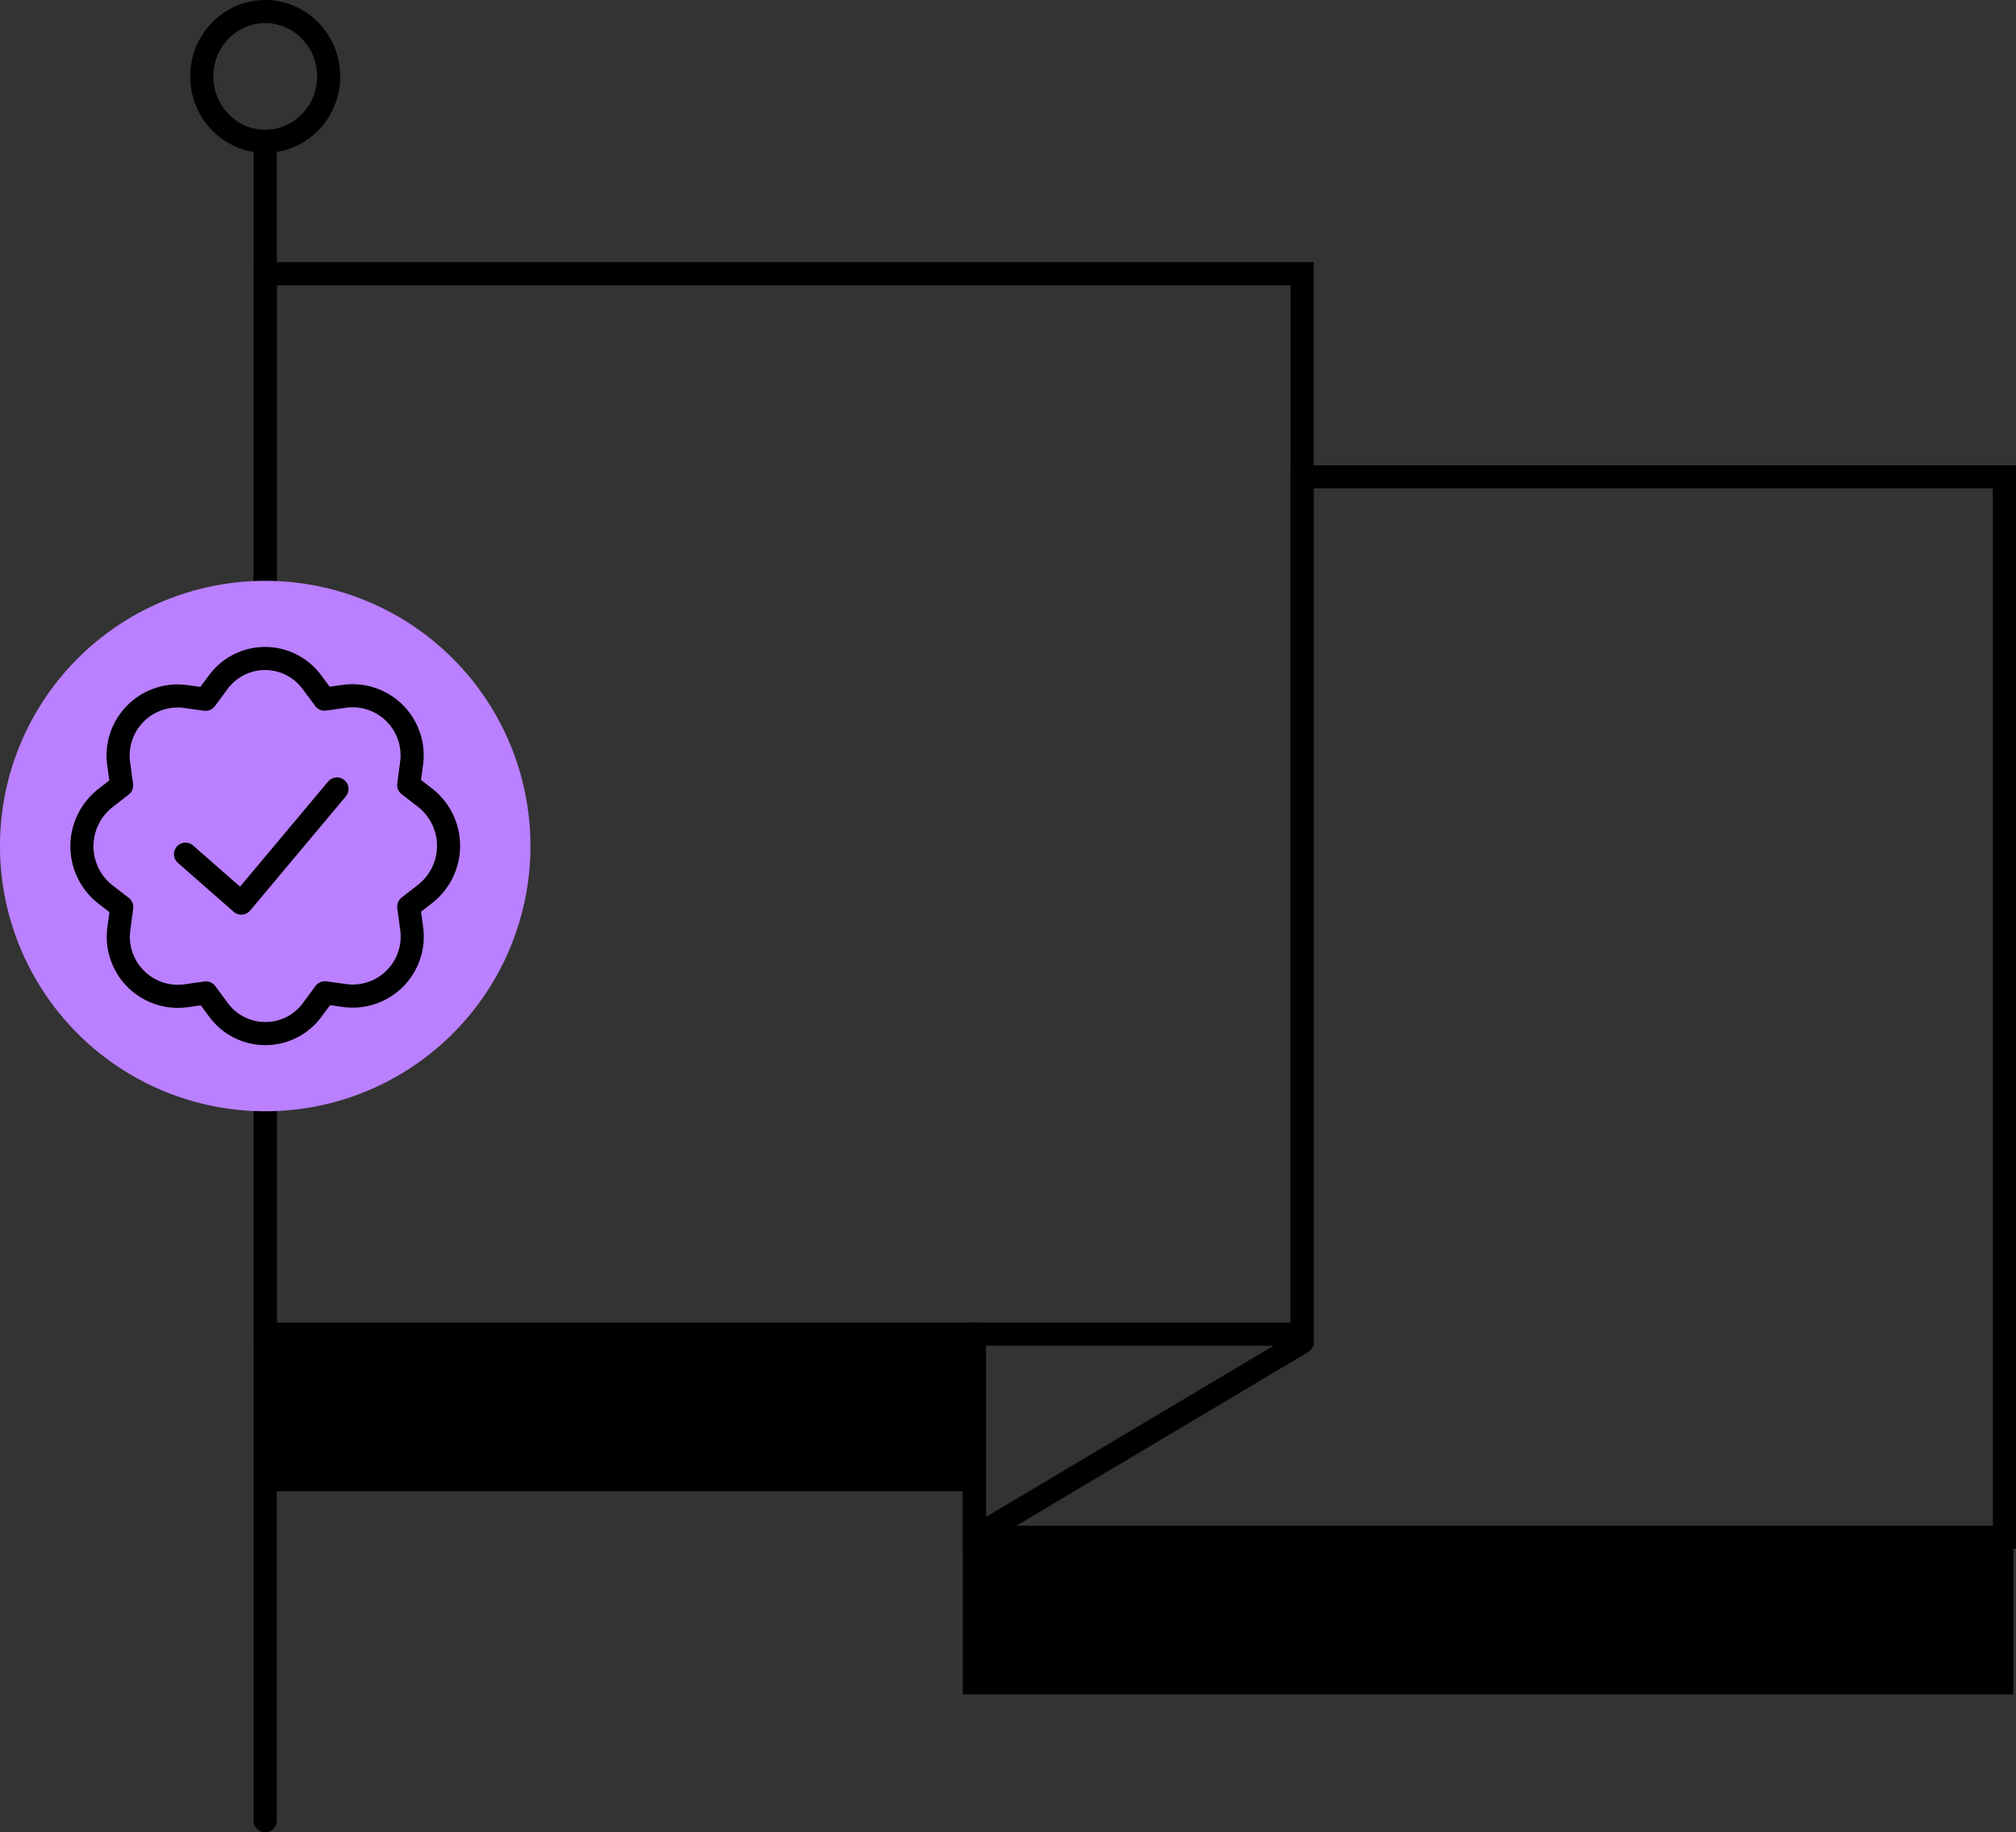
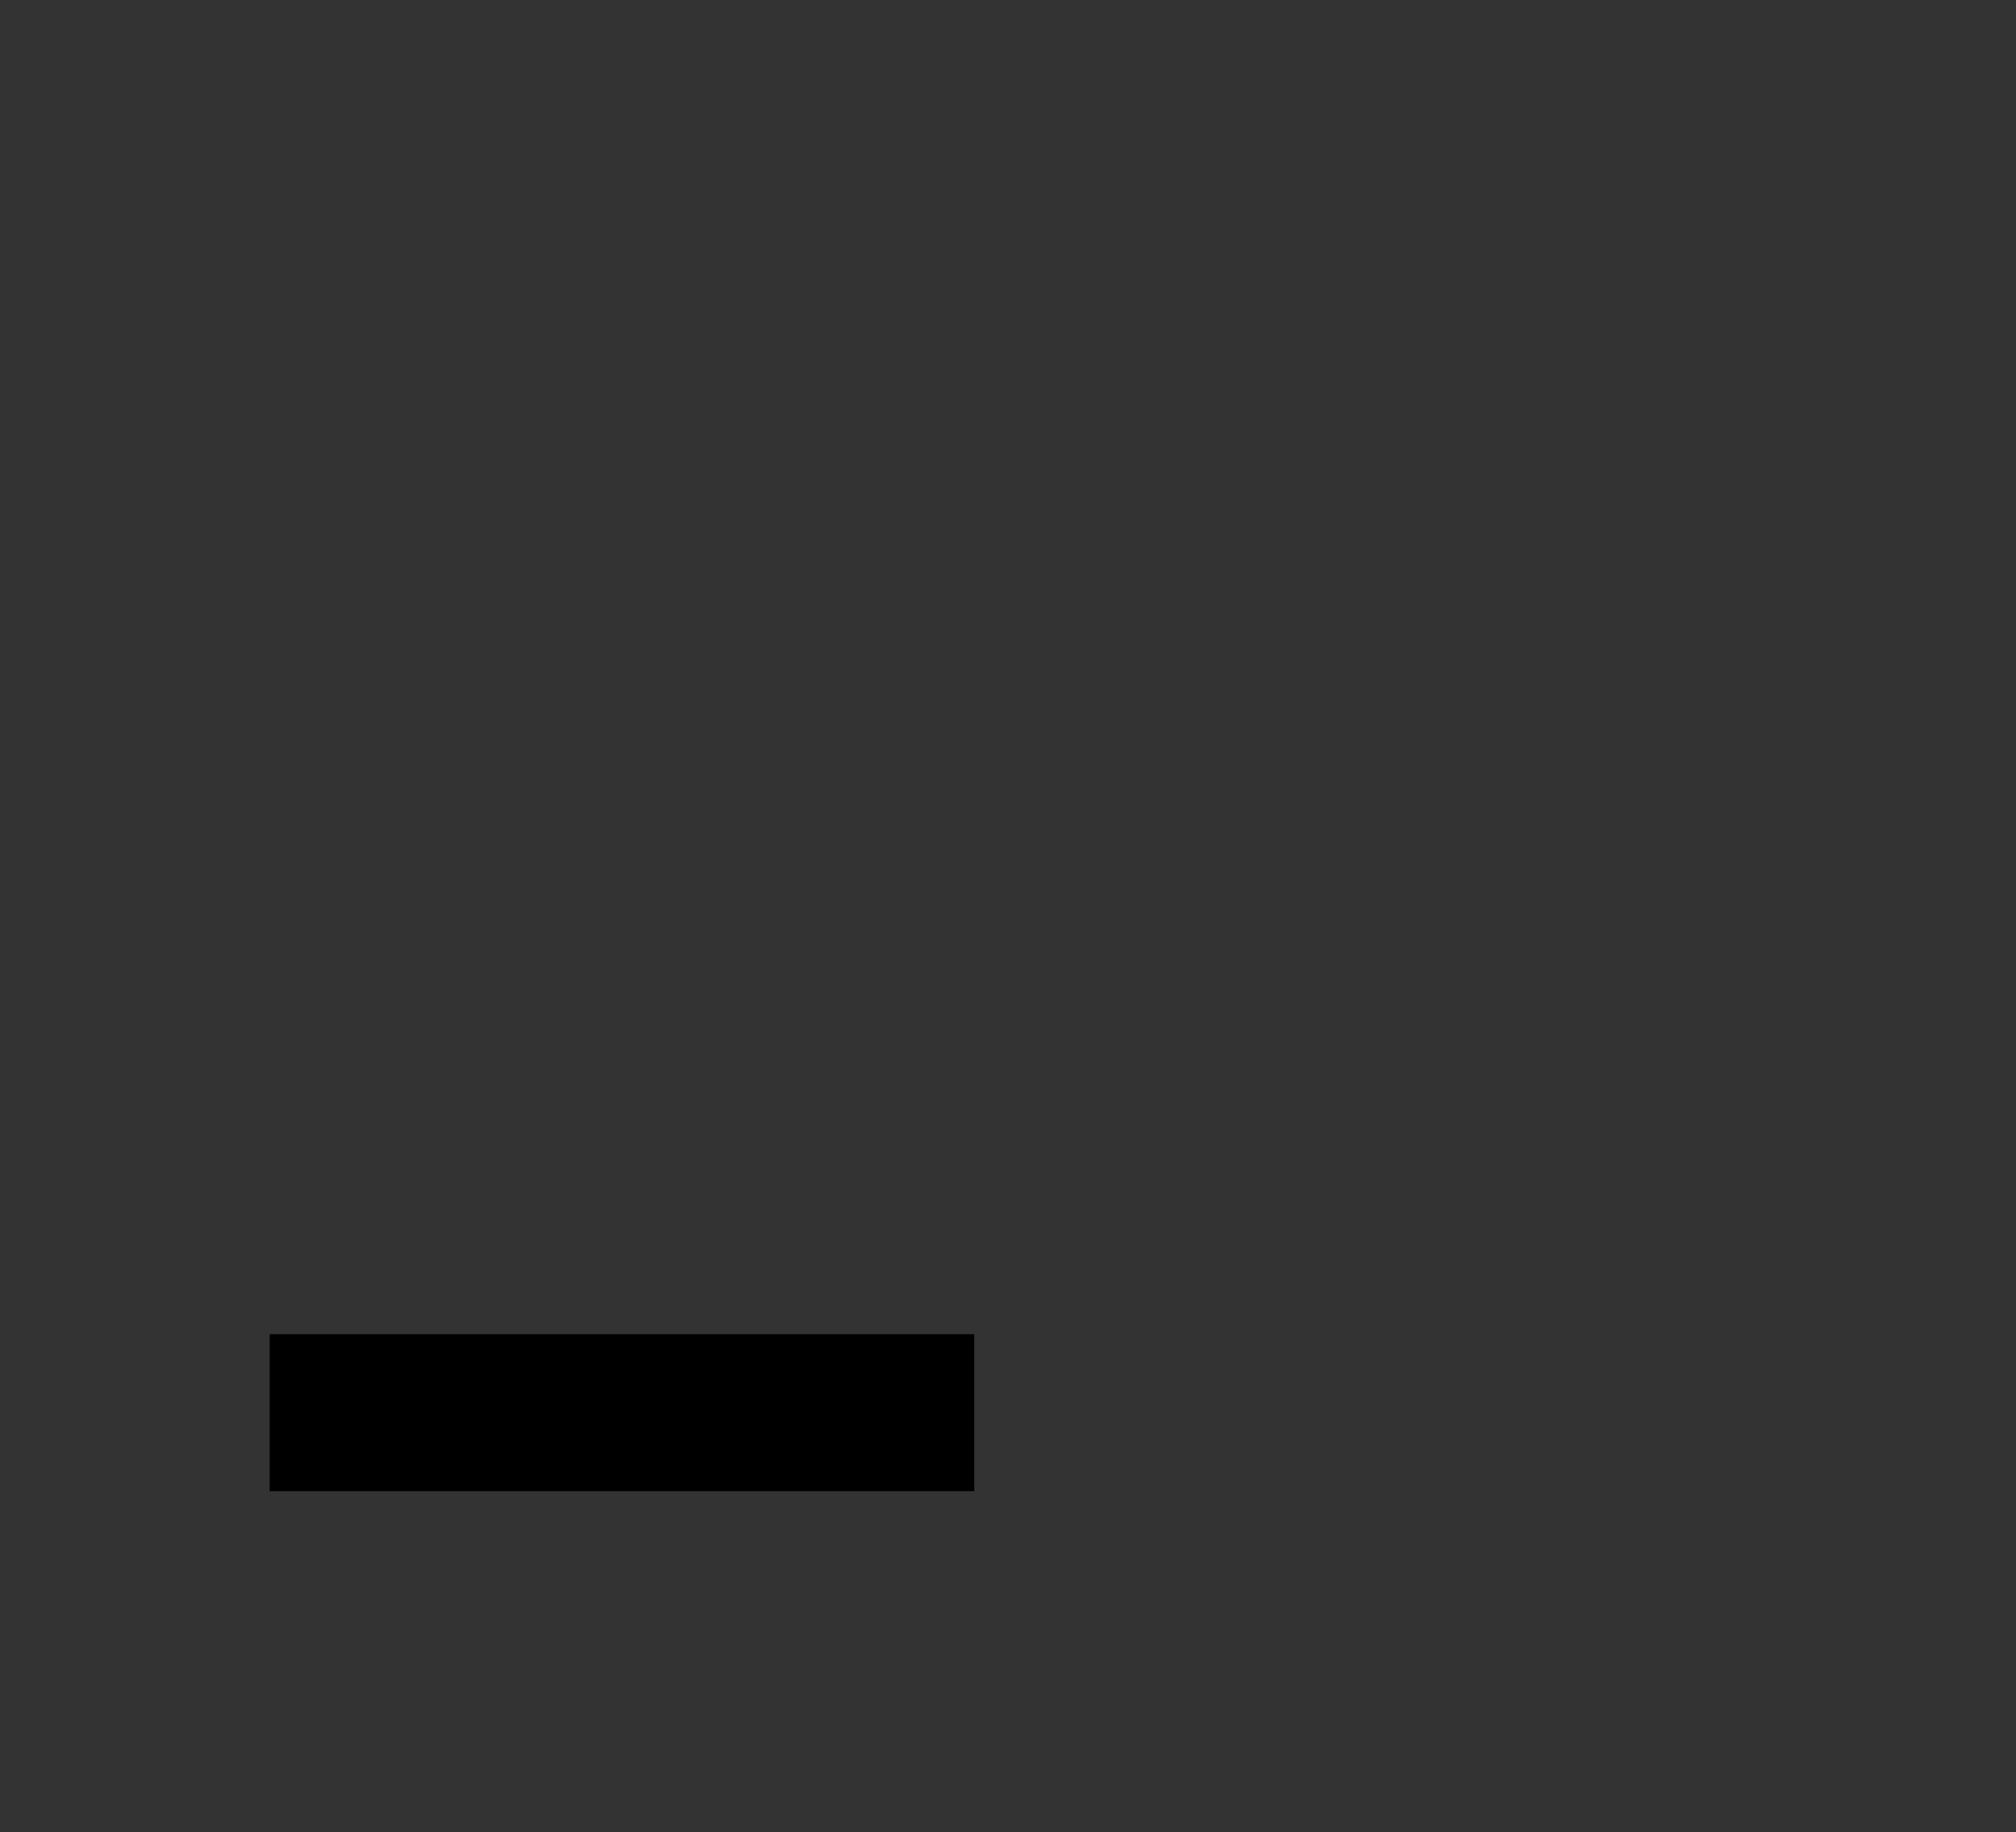
<svg xmlns="http://www.w3.org/2000/svg" width="87.264" height="79.319" viewBox="0 0 87.264 79.319">
  <rect x="0" y="0" width="87.264" height="79.319" fill="#333333" stroke="none" />
  <defs>
    <clipPath id="clip-path">
-       <rect id="Rectangle_2041" data-name="Rectangle 2041" width="87.264" height="79.319" transform="translate(0 0)" fill="none" />
-     </clipPath>
+       </clipPath>
  </defs>
  <g id="icon-branding" transform="translate(0 0)">
    <rect id="Rectangle_2038" data-name="Rectangle 2038" width="30.5" height="6.797" transform="translate(11.672 57.755)" />
    <path id="Tracé_2366" data-name="Tracé 2366" d="M11.48,78.818v0Z" fill="#f1e8ff" />
    <g id="Groupe_3381" data-name="Groupe 3381">
      <g id="Groupe_3380" data-name="Groupe 3380" clip-path="url(#clip-path)">
-         <line id="Ligne_809" data-name="Ligne 809" y2="72.444" transform="translate(11.48 6.375)" fill="none" stroke="#000" stroke-linecap="round" stroke-width="1" />
-         <ellipse id="Ellipse_756" data-name="Ellipse 756" cx="2.746" cy="2.808" rx="2.746" ry="2.808" transform="translate(8.734 0.5)" fill="none" stroke="#000" stroke-linecap="round" stroke-width="1" />
        <rect id="Rectangle_2039" data-name="Rectangle 2039" width="44.886" height="45.906" transform="translate(11.48 11.849)" fill="none" stroke="#000" stroke-linecap="round" stroke-width="1" />
        <path id="Tracé_2367" data-name="Tracé 2367" d="M56.367,58.1,42.173,66.549V57.755" fill="none" stroke="#000" stroke-linecap="round" stroke-linejoin="round" stroke-width="1" />
        <rect id="Rectangle_2040" data-name="Rectangle 2040" width="45.478" height="6.797" transform="translate(41.673 66.549)" />
-         <path id="Tracé_2368" data-name="Tracé 2368" d="M42.172,57.755v8.793H86.764V20.642h-30.4V57.755" fill="none" stroke="#000" stroke-linecap="round" stroke-width="1" />
        <path id="Tracé_2369" data-name="Tracé 2369" d="M22.961,36.624a11.481,11.481,0,1,1-11.48-11.48,11.48,11.48,0,0,1,11.48,11.48" fill="#ba80ff" />
-         <path id="Tracé_2370" data-name="Tracé 2370" d="M5.264,34l-.123-.909A2.579,2.579,0,0,1,8.01,30.148l.889.124.542-.732a2.516,2.516,0,0,1,4.063-.005l.543.73.888-.126a2.58,2.58,0,0,1,2.877,2.936l-.121.908.715.554a2.643,2.643,0,0,1,0,4.156l-.714.555.123.909A2.578,2.578,0,0,1,14.95,43.1l-.888-.123-.541.731a2.517,2.517,0,0,1-4.064.006l-.542-.731-.889.126a2.579,2.579,0,0,1-2.877-2.935l.121-.909-.715-.553a2.644,2.644,0,0,1,0-4.156Z" fill="none" stroke="#000" stroke-linecap="round" stroke-linejoin="round" stroke-width="1" />
+         <path id="Tracé_2370" data-name="Tracé 2370" d="M5.264,34l-.123-.909A2.579,2.579,0,0,1,8.01,30.148l.889.124.542-.732a2.516,2.516,0,0,1,4.063-.005l.543.73.888-.126a2.58,2.58,0,0,1,2.877,2.936a2.643,2.643,0,0,1,0,4.156l-.714.555.123.909A2.578,2.578,0,0,1,14.95,43.1l-.888-.123-.541.731a2.517,2.517,0,0,1-4.064.006l-.542-.731-.889.126a2.579,2.579,0,0,1-2.877-2.935l.121-.909-.715-.553a2.644,2.644,0,0,1,0-4.156Z" fill="none" stroke="#000" stroke-linecap="round" stroke-linejoin="round" stroke-width="1" />
        <path id="Tracé_2371" data-name="Tracé 2371" d="M8.029,36.977l2.416,2.118,4.141-4.942" fill="none" stroke="#000" stroke-linecap="round" stroke-linejoin="round" stroke-width="1" />
      </g>
    </g>
  </g>
</svg>